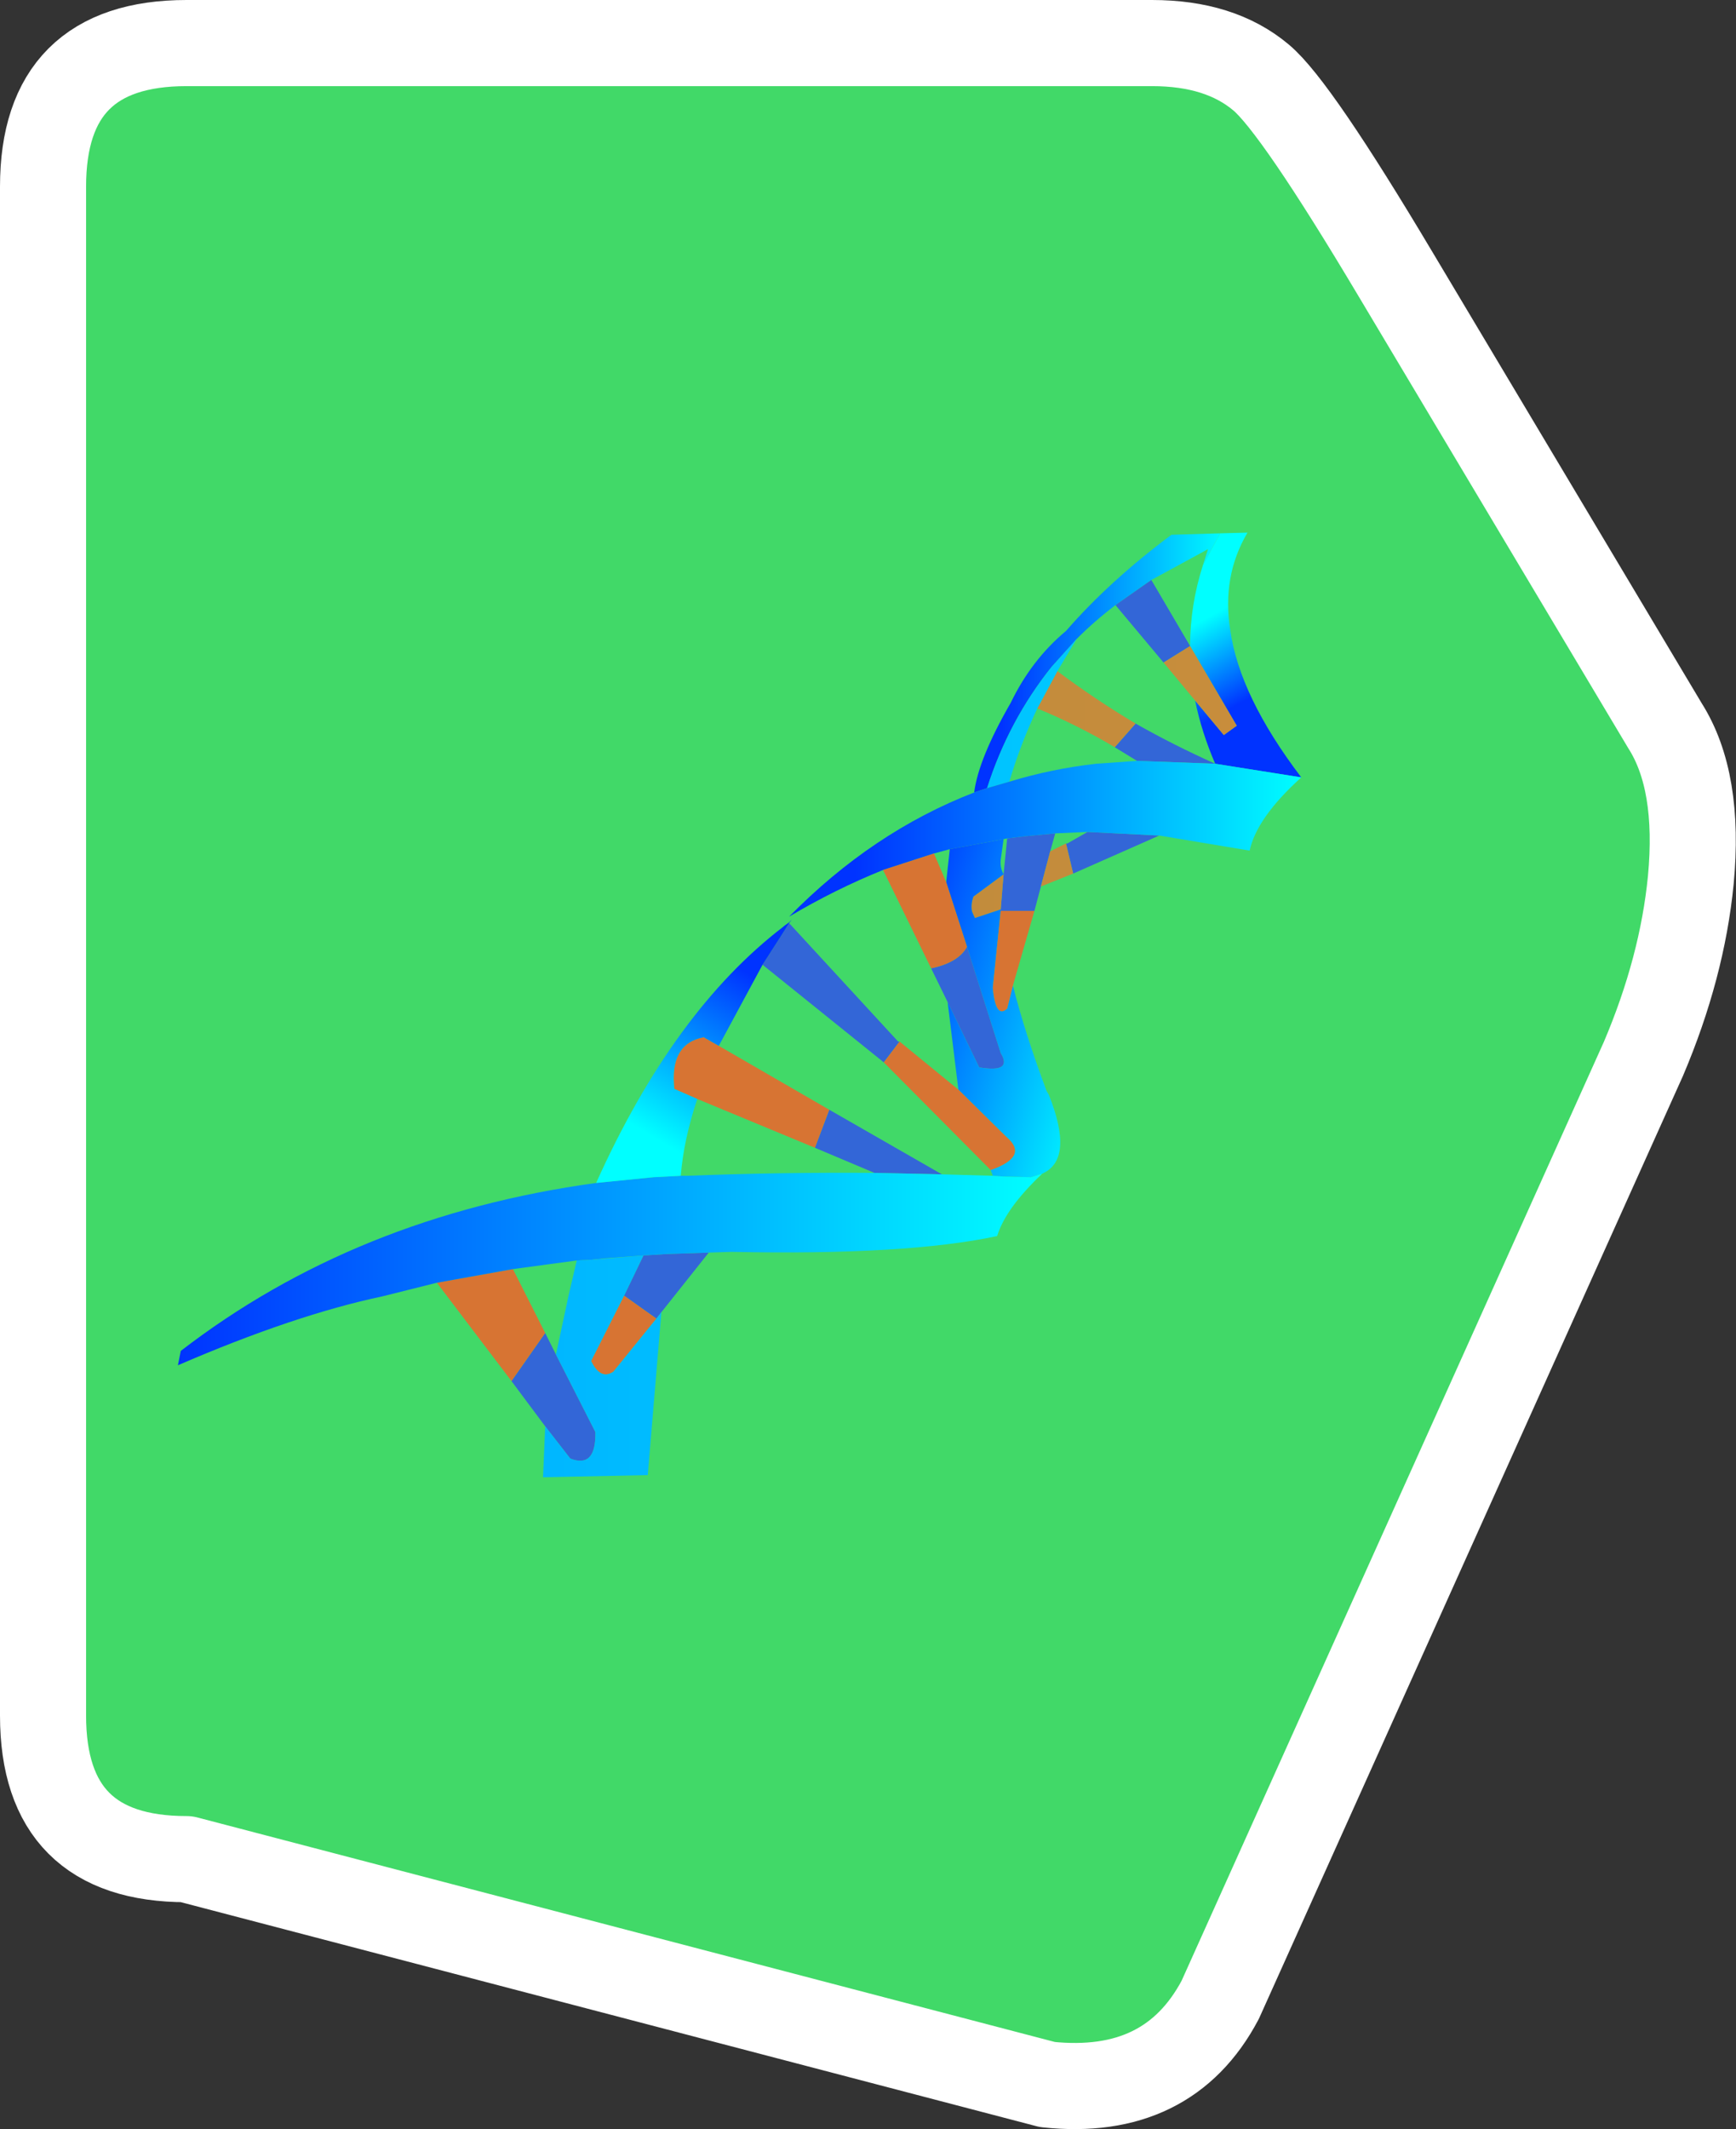
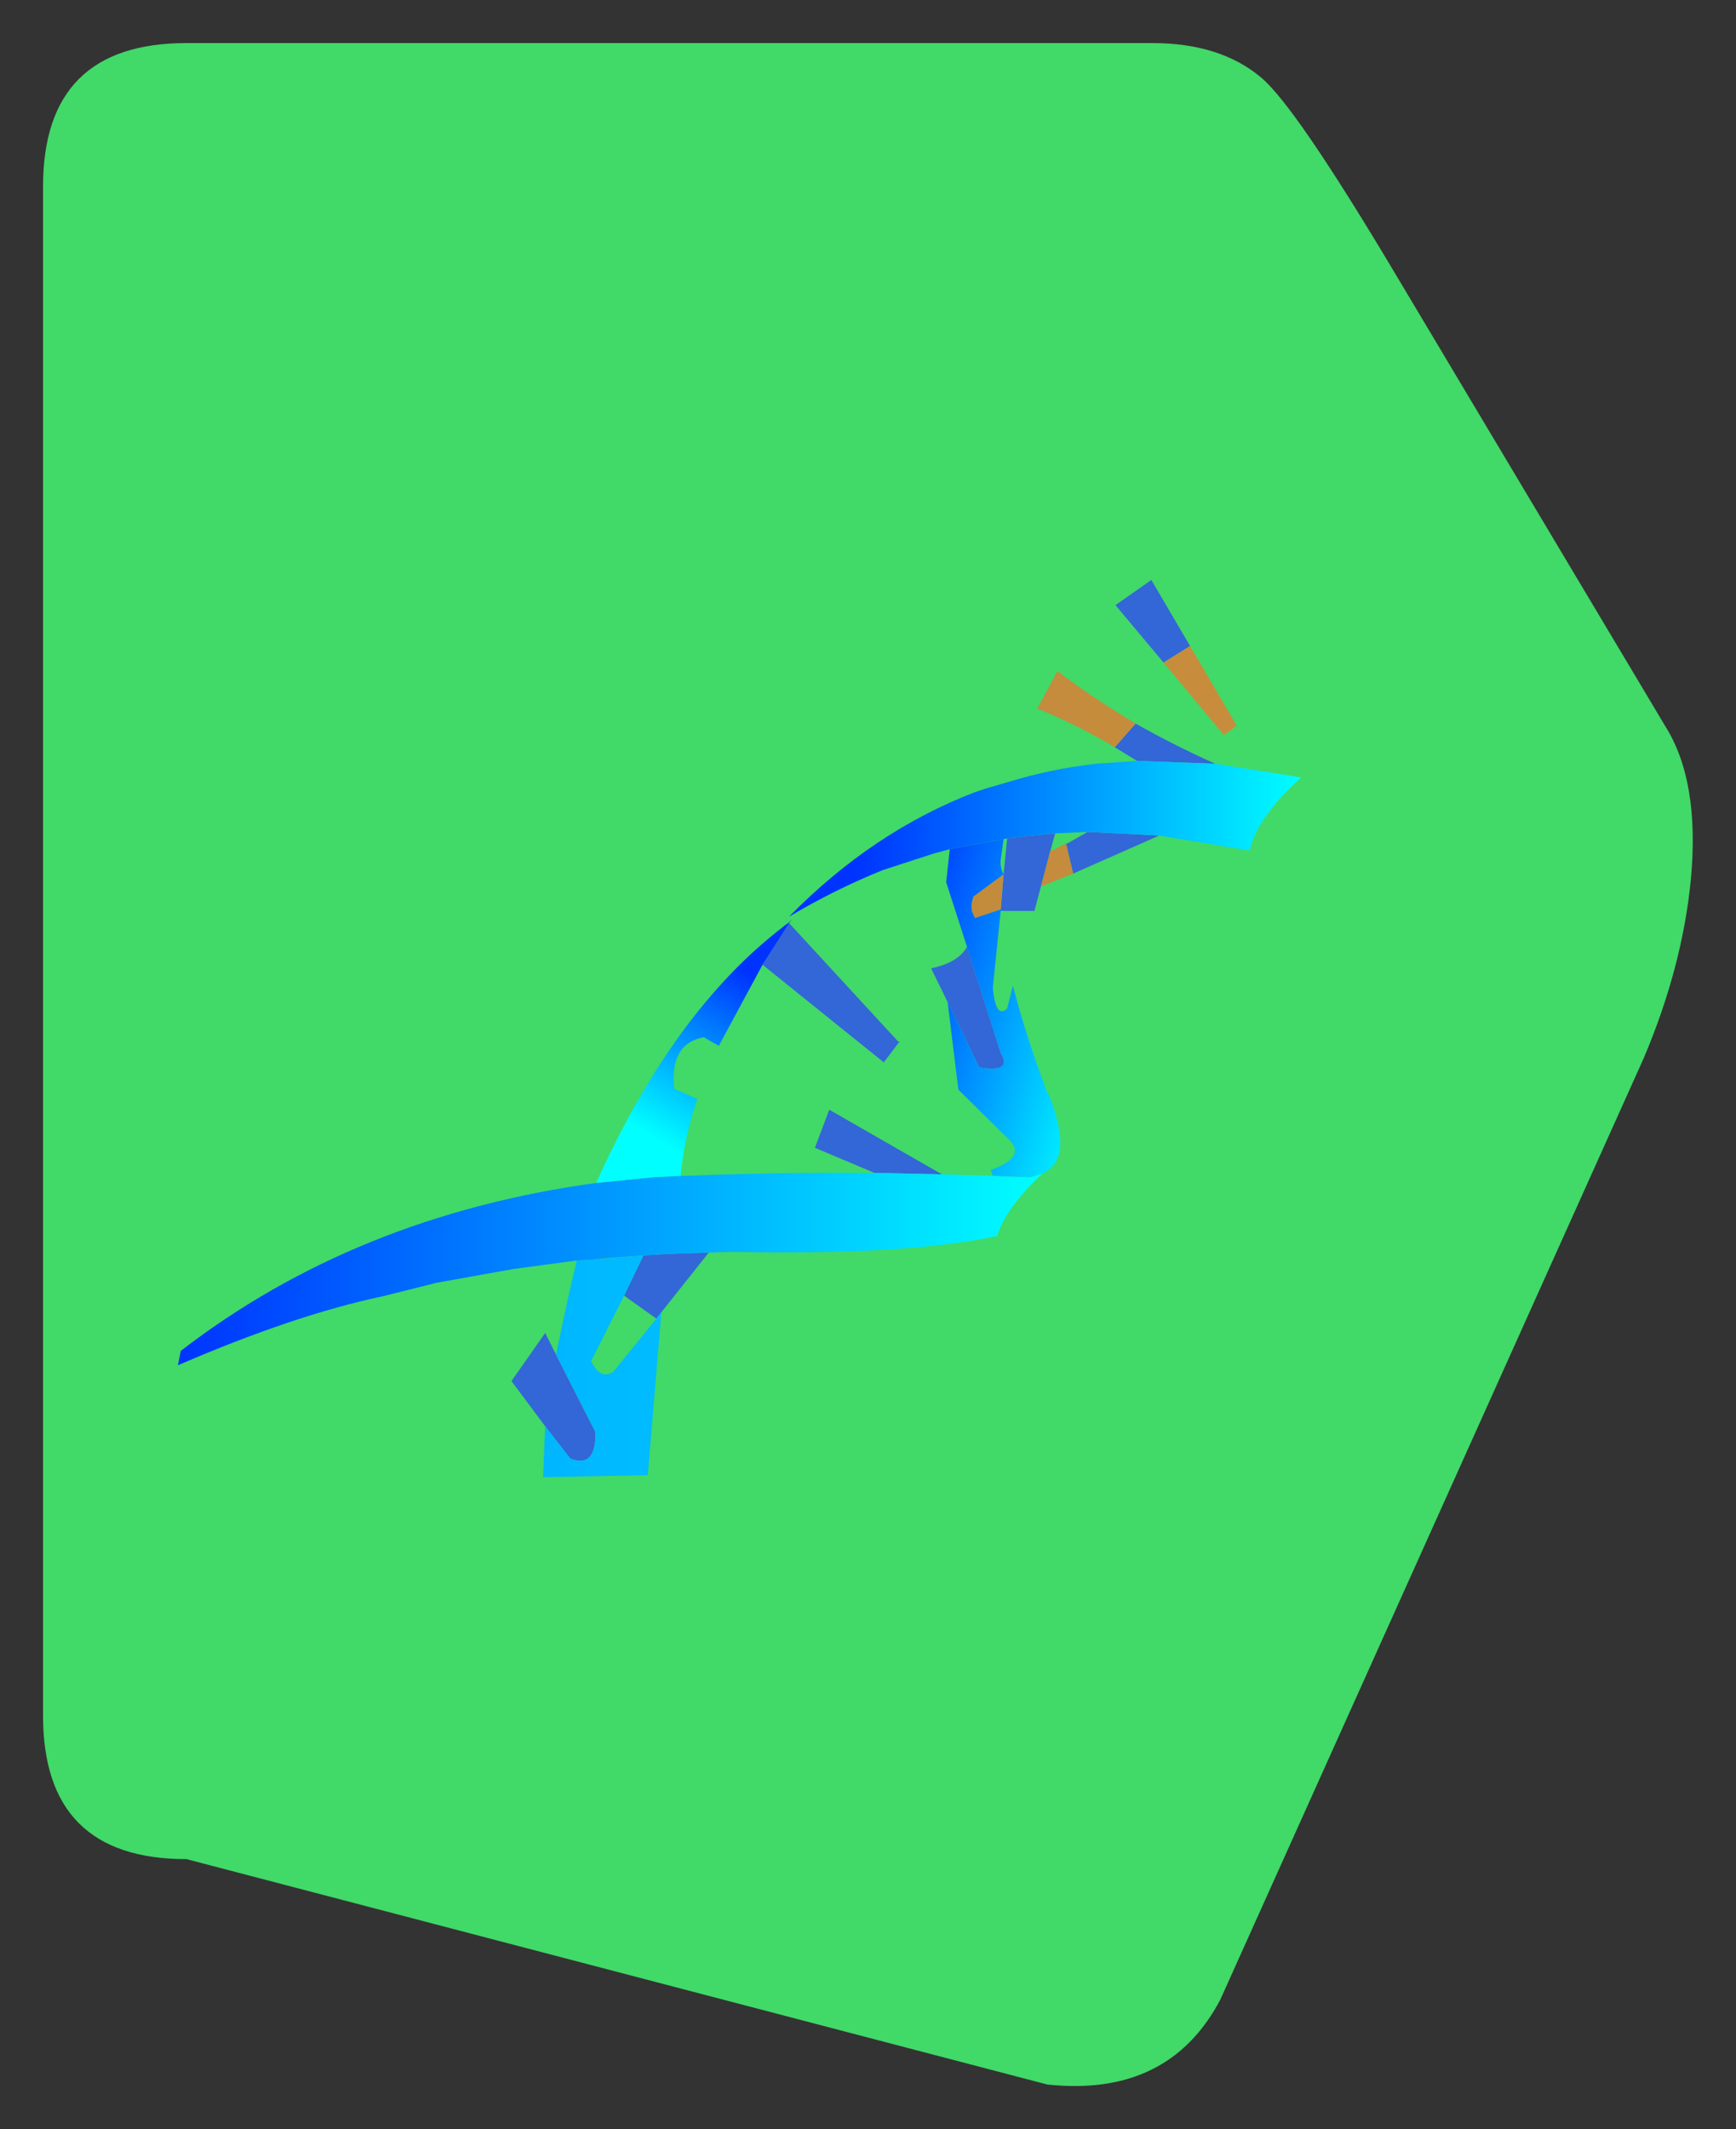
<svg xmlns="http://www.w3.org/2000/svg" height="148.3px" width="121.0px">
  <rect width="100%" height="100%" fill="#333333" stroke="none" />
  <g transform="matrix(1.0, 0.0, 0.0, 1.0, 66.8, 79.75)">
    <path d="M30.5 -60.6 L49.25 -29.2 Q51.7 -25.35 51.05 -18.45 50.45 -12.35 47.75 -6.0 L18.25 59.55 Q14.65 66.35 6.2 65.45 L-53.8 49.75 Q-63.8 49.75 -63.8 39.75 L-63.8 -66.75 Q-63.8 -76.75 -53.8 -76.75 L13.5 -76.75 Q18.25 -76.75 21.1 -74.35 23.5 -72.35 30.5 -60.6" fill="#41d968" fill-rule="evenodd" stroke="none" />
-     <path d="M30.5 -60.6 L49.25 -29.2 Q51.7 -25.35 51.05 -18.45 50.45 -12.35 47.75 -6.0 L18.25 59.55 Q14.65 66.35 6.2 65.45 L-53.8 49.75 Q-63.8 49.75 -63.8 39.75 L-63.8 -66.75 Q-63.8 -76.75 -53.8 -76.75 L13.5 -76.75 Q18.25 -76.75 21.1 -74.35 23.5 -72.35 30.5 -60.6 Z" fill="none" stroke="#ffffff" stroke-linecap="round" stroke-linejoin="round" stroke-width="6.0" />
-     <path d="M13.45 -39.35 L10.95 -37.6 Q9.5 -36.5 8.25 -35.25 L6.5 -33.3 Q3.5 -29.55 2.0 -24.85 L1.1 -24.55 Q1.4 -26.9 3.65 -30.8 5.1 -33.8 7.5 -35.8 10.55 -39.3 14.85 -42.5 L18.25 -42.6 17.05 -40.4 17.4 -41.5 13.45 -39.35" fill="url(#gradient0)" fill-rule="evenodd" stroke="none" />
-     <path d="M17.05 -40.4 L18.25 -42.6 20.15 -42.65 Q18.35 -39.6 18.95 -35.85 19.6 -31.25 23.9 -25.6 L17.9 -26.55 Q16.95 -28.75 16.5 -30.95 L18.5 -28.55 19.4 -29.2 16.15 -34.75 Q16.15 -37.6 17.05 -40.4" fill="url(#gradient1)" fill-rule="evenodd" stroke="none" />
    <path d="M10.95 -37.6 L13.45 -39.35 16.15 -34.75 14.3 -33.6 10.95 -37.6 M12.35 -29.35 Q15.0 -27.85 17.9 -26.55 L12.45 -26.75 10.9 -27.7 12.35 -29.35 M8.0 -18.9 L7.5 -21.0 7.6 -21.0 9.0 -21.8 14.0 -21.55 8.0 -18.9 M6.4 -20.45 L5.75 -18.0 5.3 -16.3 2.95 -16.3 2.95 -16.4 3.15 -18.85 3.4 -21.35 4.65 -21.5 6.75 -21.7 6.4 -20.45 M0.6 -13.8 L2.95 -6.4 Q3.8 -5.0 1.45 -5.4 L-0.75 -9.95 -1.9 -12.3 Q0.0 -12.7 0.6 -13.8 M-17.4 7.5 L-20.7 11.65 -21.05 12.1 -23.3 10.5 -21.95 7.7 -20.35 7.6 -17.4 7.5 M-28.8 19.6 L-31.15 16.45 -28.8 13.1 -28.05 14.6 -25.3 20.0 Q-25.25 22.55 -27.05 21.85 L-28.8 19.6 M-11.8 -15.45 L-4.2 -7.2 -4.1 -7.2 -5.2 -5.75 -13.65 -12.55 -12.3 -14.65 -11.8 -15.45 M-10.0 0.2 L-9.0 -2.45 -1.15 2.05 -5.85 1.95 -10.0 0.2" fill="#3366d7" fill-rule="evenodd" stroke="none" />
    <path d="M14.3 -33.6 L16.15 -34.75 19.4 -29.2 18.5 -28.55 16.5 -30.95 14.3 -33.6 M6.9 -33.0 Q9.5 -31.05 12.35 -29.35 L10.9 -27.7 Q8.3 -29.25 5.5 -30.4 L6.9 -33.0 M7.5 -21.0 L8.0 -18.9 5.75 -18.0 6.4 -20.45 7.5 -21.0 M2.95 -16.4 L1.15 -15.8 0.95 -16.25 Q0.85 -16.75 1.05 -17.3 L3.15 -18.85 2.95 -16.4" fill="url(#gradient2)" fill-rule="evenodd" stroke="none" />
-     <path d="M2.0 -24.85 Q3.5 -29.55 6.5 -33.3 L8.25 -35.25 6.9 -33.0 5.5 -30.4 Q4.3 -27.85 3.55 -25.3 L2.0 -24.85" fill="url(#gradient3)" fill-rule="evenodd" stroke="none" />
    <path d="M1.1 -24.55 L2.0 -24.85 3.55 -25.3 Q6.5 -26.2 9.6 -26.55 L12.45 -26.75 17.9 -26.55 23.9 -25.6 Q20.8 -22.8 20.3 -20.5 L14.0 -21.55 9.0 -21.8 6.75 -21.7 4.65 -21.5 3.4 -21.35 3.15 -21.3 -0.6 -20.6 -1.7 -20.3 -5.25 -19.15 Q-8.6 -17.8 -11.8 -15.9 -6.0 -21.8 1.1 -24.55" fill="url(#gradient4)" fill-rule="evenodd" stroke="none" />
    <path d="M3.15 -21.3 L2.95 -19.85 Q2.9 -19.3 3.15 -18.85 L1.05 -17.3 Q0.85 -16.75 0.95 -16.25 L1.15 -15.8 2.95 -16.4 2.95 -16.3 2.4 -10.95 Q2.6 -8.75 3.4 -9.5 L3.8 -11.1 Q4.65 -7.75 6.15 -3.75 L6.3 -3.5 Q8.1 1.0 5.85 2.0 L5.05 2.25 3.15 2.2 2.4 2.15 2.25 1.75 Q4.95 0.8 3.35 -0.55 L0.0 -3.85 -0.75 -9.95 1.45 -5.4 Q3.8 -5.0 2.95 -6.4 L0.6 -13.8 -0.85 -18.3 -0.6 -20.6 3.15 -21.3" fill="url(#gradient5)" fill-rule="evenodd" stroke="none" />
-     <path d="M-0.85 -18.3 L0.6 -13.8 Q0.0 -12.7 -1.9 -12.3 L-5.25 -19.15 -1.7 -20.3 -0.85 -18.3 M0.0 -3.85 L3.35 -0.55 Q4.95 0.8 2.25 1.75 L-5.2 -5.75 -4.1 -7.2 0.0 -3.85 M3.8 -11.1 L3.4 -9.5 Q2.6 -8.75 2.4 -10.95 L2.95 -16.3 5.3 -16.3 3.8 -11.1 M-31.15 16.45 L-36.35 9.6 -31.05 8.65 -28.8 13.1 -31.15 16.45 M-18.2 -3.2 L-19.8 -3.9 Q-20.15 -7.05 -17.75 -7.5 L-16.7 -6.9 -9.0 -2.45 -10.0 0.2 -18.2 -3.2 M-23.3 10.5 L-21.05 12.1 -24.05 15.8 Q-24.95 16.4 -25.6 15.05 L-23.3 10.5" fill="#d77433" fill-rule="evenodd" stroke="none" />
    <path d="M2.4 2.15 L3.15 2.2 5.05 2.25 5.85 2.0 Q3.3 4.4 2.7 6.35 -3.6 7.7 -15.8 7.45 L-17.4 7.5 -20.35 7.6 -21.95 7.7 -24.65 7.9 -25.6 8.0 -26.6 8.05 -31.05 8.65 -36.35 9.6 -40.15 10.55 Q-46.3 11.85 -54.4 15.35 L-54.2 14.35 Q-42.0 4.95 -25.25 2.65 L-21.25 2.25 -19.35 2.15 -18.9 2.15 Q-12.45 1.9 -5.85 1.95 L-1.15 2.05 2.4 2.15" fill="url(#gradient6)" fill-rule="evenodd" stroke="none" />
    <path d="M-25.25 2.65 Q-19.85 -9.35 -12.2 -15.2 L-12.15 -15.25 -11.8 -15.5 -11.6 -15.7 -11.8 -15.45 -12.3 -14.65 -13.65 -12.55 -16.7 -6.9 -17.75 -7.5 Q-20.15 -7.05 -19.8 -3.9 L-18.2 -3.2 Q-19.15 -0.35 -19.35 2.15 L-21.25 2.25 -25.25 2.65" fill="url(#gradient7)" fill-rule="evenodd" stroke="none" />
    <path d="M-20.7 11.65 L-21.65 23.0 -28.95 23.15 -28.8 19.6 -27.05 21.85 Q-25.25 22.55 -25.3 20.0 L-28.05 14.6 -27.15 10.4 -26.6 8.05 -25.6 8.0 -21.95 7.7 -23.3 10.5 -25.6 15.05 Q-24.95 16.4 -24.05 15.8 L-21.05 12.1 -20.7 11.65" fill="url(#gradient8)" fill-rule="evenodd" stroke="none" />
  </g>
  <defs>
    <linearGradient gradientTransform="matrix(0.011, 0.0, 0.0, 0.011, 9.65, -33.6)" gradientUnits="userSpaceOnUse" id="gradient0" spreadMethod="pad" x1="-819.2" x2="819.2">
      <stop offset="0.133" stop-color="#0033ff" />
      <stop offset="1.0" stop-color="#00ffff" />
    </linearGradient>
    <linearGradient gradientTransform="matrix(-0.002, -0.004, 0.009, -0.005, 20.05, -34.05)" gradientUnits="userSpaceOnUse" id="gradient1" spreadMethod="pad" x1="-819.2" x2="819.2">
      <stop offset="0.133" stop-color="#0033ff" />
      <stop offset="1.0" stop-color="#00ffff" />
    </linearGradient>
    <linearGradient gradientTransform="matrix(0.187, 0.0, 0.0, 0.187, -73.25, -7.8)" gradientUnits="userSpaceOnUse" id="gradient2" spreadMethod="pad" x1="-819.2" x2="819.2">
      <stop offset="0.133" stop-color="#877c41" />
      <stop offset="1.0" stop-color="#db923a" />
    </linearGradient>
    <linearGradient gradientTransform="matrix(0.187, 0.0, 0.0, 0.187, -73.25, -7.8)" gradientUnits="userSpaceOnUse" id="gradient3" spreadMethod="pad" x1="-819.2" x2="819.2">
      <stop offset="0.133" stop-color="#0033ff" />
      <stop offset="1.0" stop-color="#00ffff" />
    </linearGradient>
    <linearGradient gradientTransform="matrix(0.022, 0.0, 0.0, 0.007, 6.0, -21.3)" gradientUnits="userSpaceOnUse" id="gradient4" spreadMethod="pad" x1="-819.2" x2="819.2">
      <stop offset="0.133" stop-color="#0033ff" />
      <stop offset="1.0" stop-color="#00ffff" />
    </linearGradient>
    <linearGradient gradientTransform="matrix(0.01, 0.003, -0.004, 0.014, 3.05, -9.65)" gradientUnits="userSpaceOnUse" id="gradient5" spreadMethod="pad" x1="-819.2" x2="819.2">
      <stop offset="0.0" stop-color="#0033ff" />
      <stop offset="1.0" stop-color="#00ffff" />
    </linearGradient>
    <linearGradient gradientTransform="matrix(0.037, 0.0, 0.0, 0.008, -24.3, 8.65)" gradientUnits="userSpaceOnUse" id="gradient6" spreadMethod="pad" x1="-819.2" x2="819.2">
      <stop offset="0.0" stop-color="#0033ff" />
      <stop offset="1.0" stop-color="#00ffff" />
    </linearGradient>
    <linearGradient gradientTransform="matrix(-0.004, 0.007, -0.01, -0.006, -18.3, -6.45)" gradientUnits="userSpaceOnUse" id="gradient7" spreadMethod="pad" x1="-819.2" x2="819.2">
      <stop offset="0.0" stop-color="#0033ff" />
      <stop offset="1.0" stop-color="#00ffff" />
    </linearGradient>
    <linearGradient gradientTransform="matrix(0.187, 0.0, 0.0, 0.187, -73.25, -7.8)" gradientUnits="userSpaceOnUse" id="gradient8" spreadMethod="pad" x1="-819.2" x2="819.2">
      <stop offset="0.0" stop-color="#0033ff" />
      <stop offset="1.0" stop-color="#00ffff" />
    </linearGradient>
  </defs>
</svg>